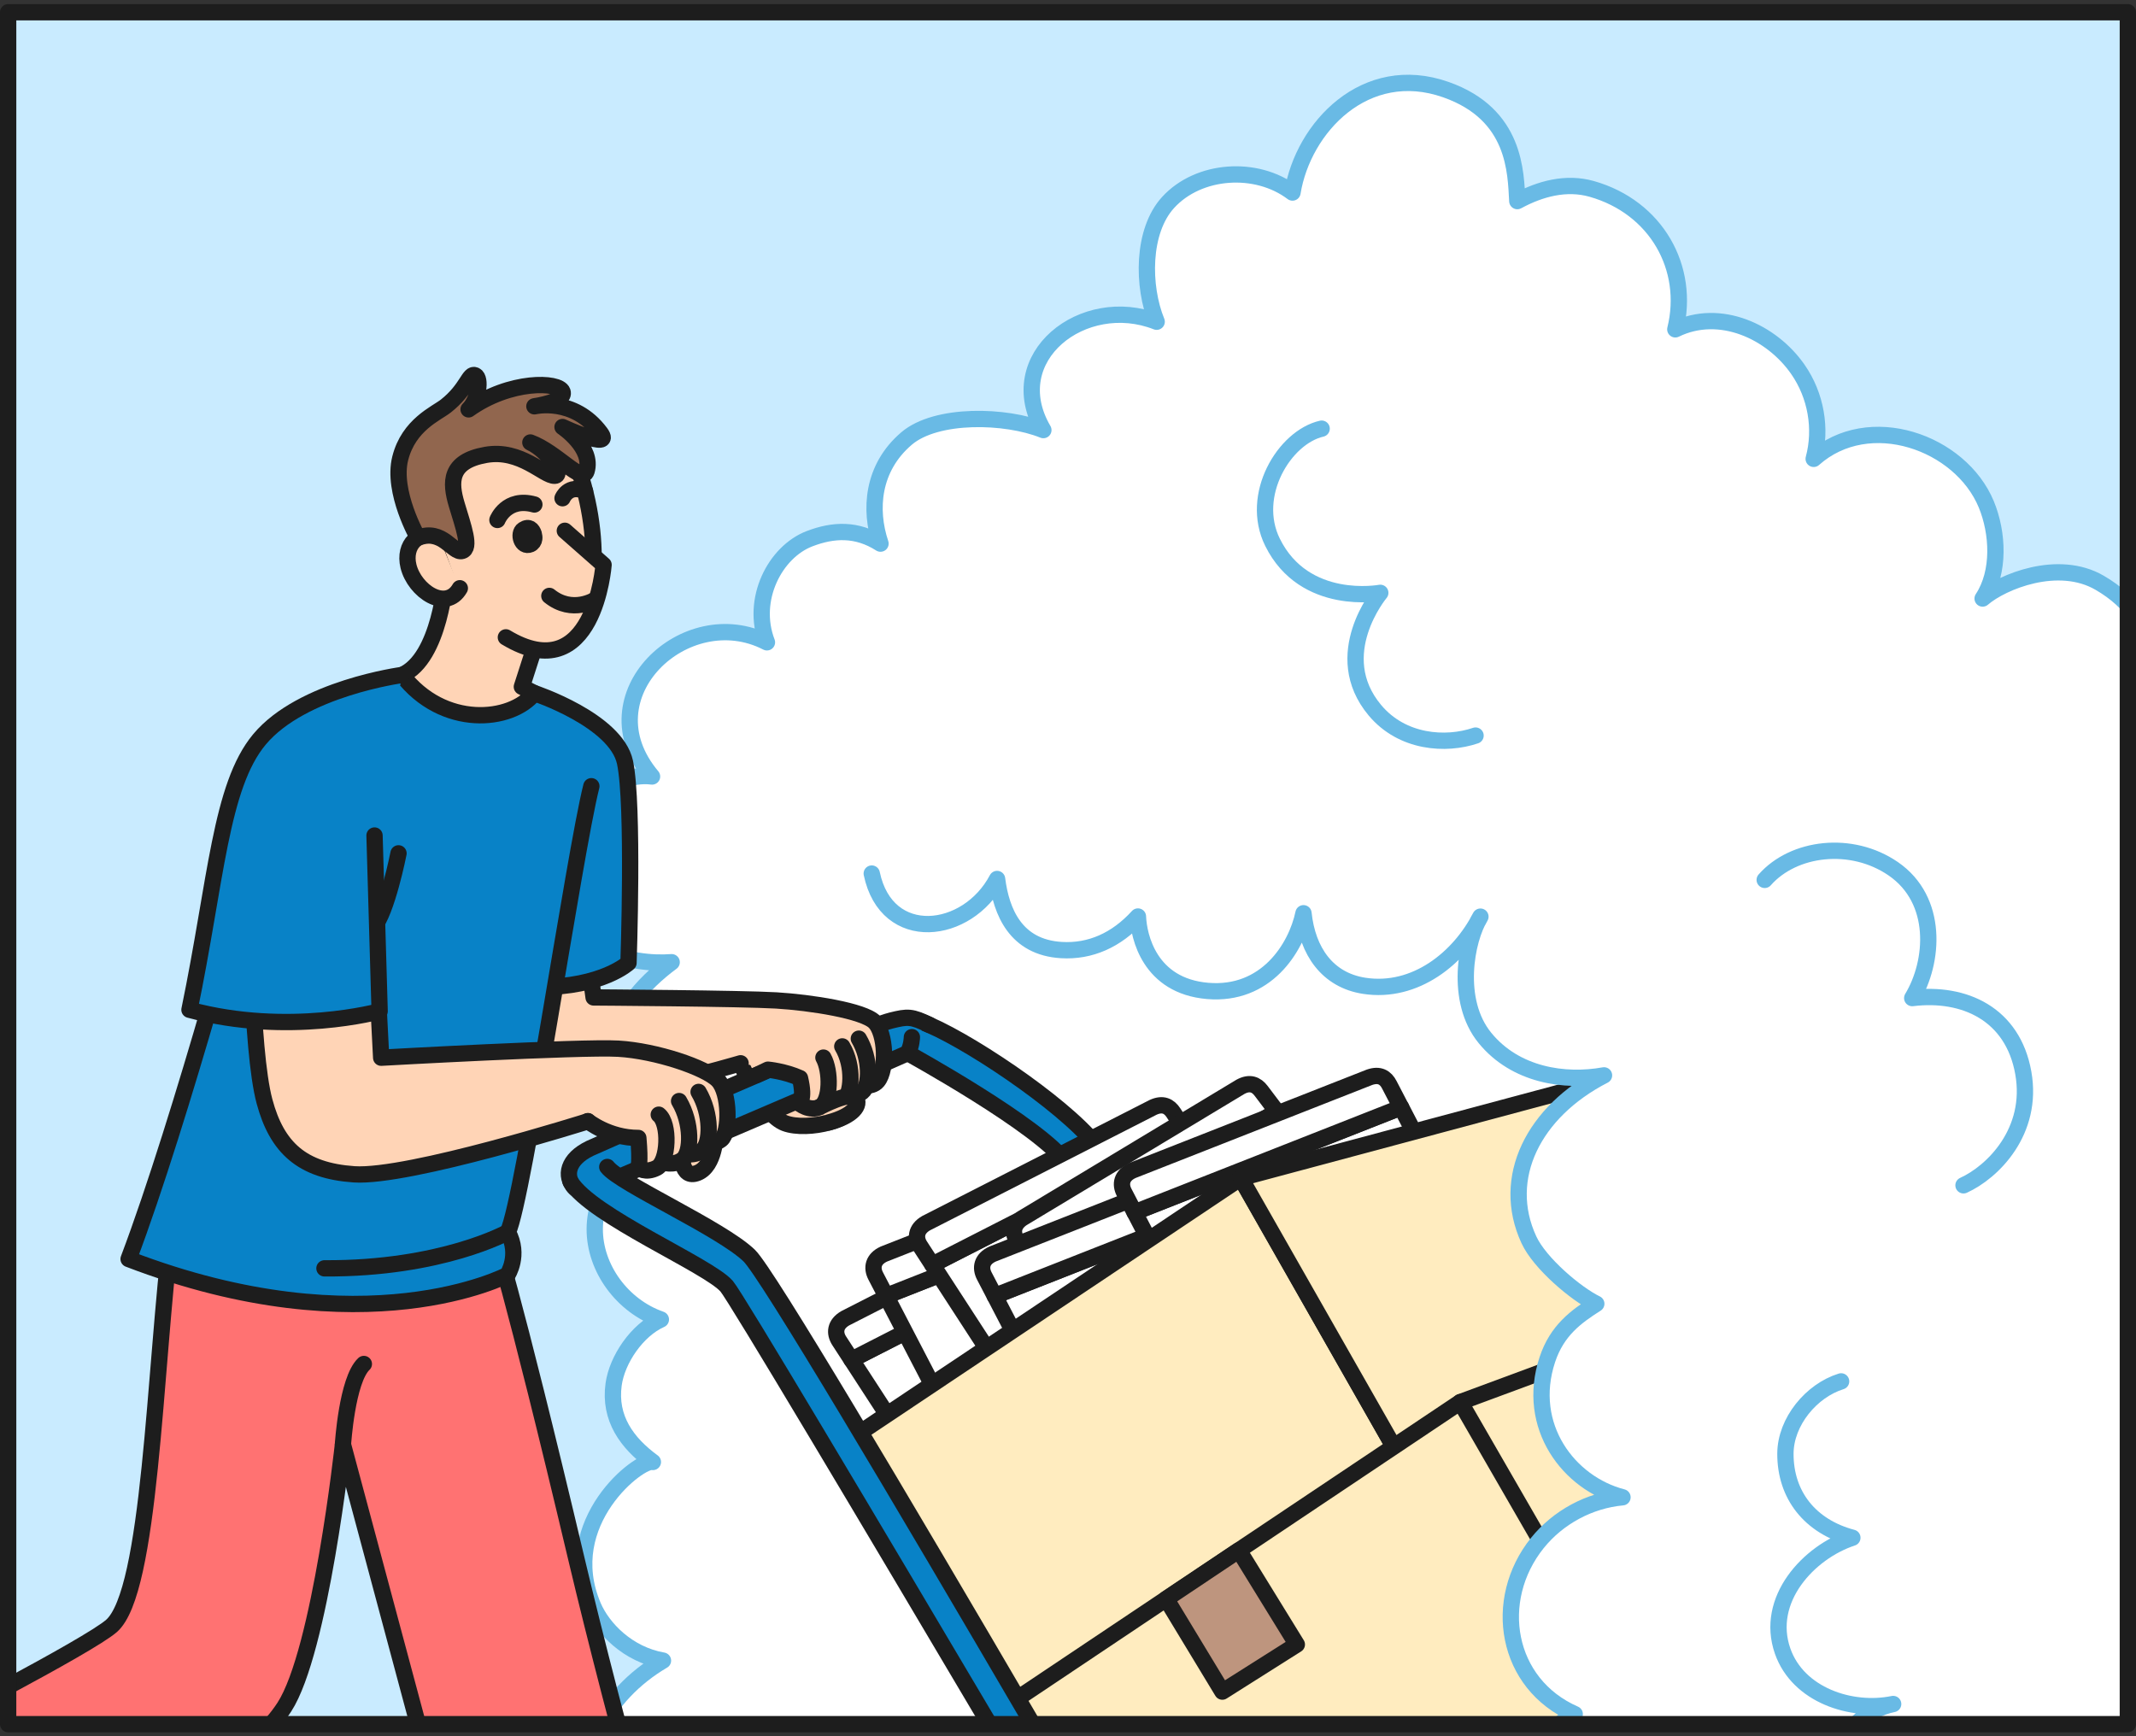
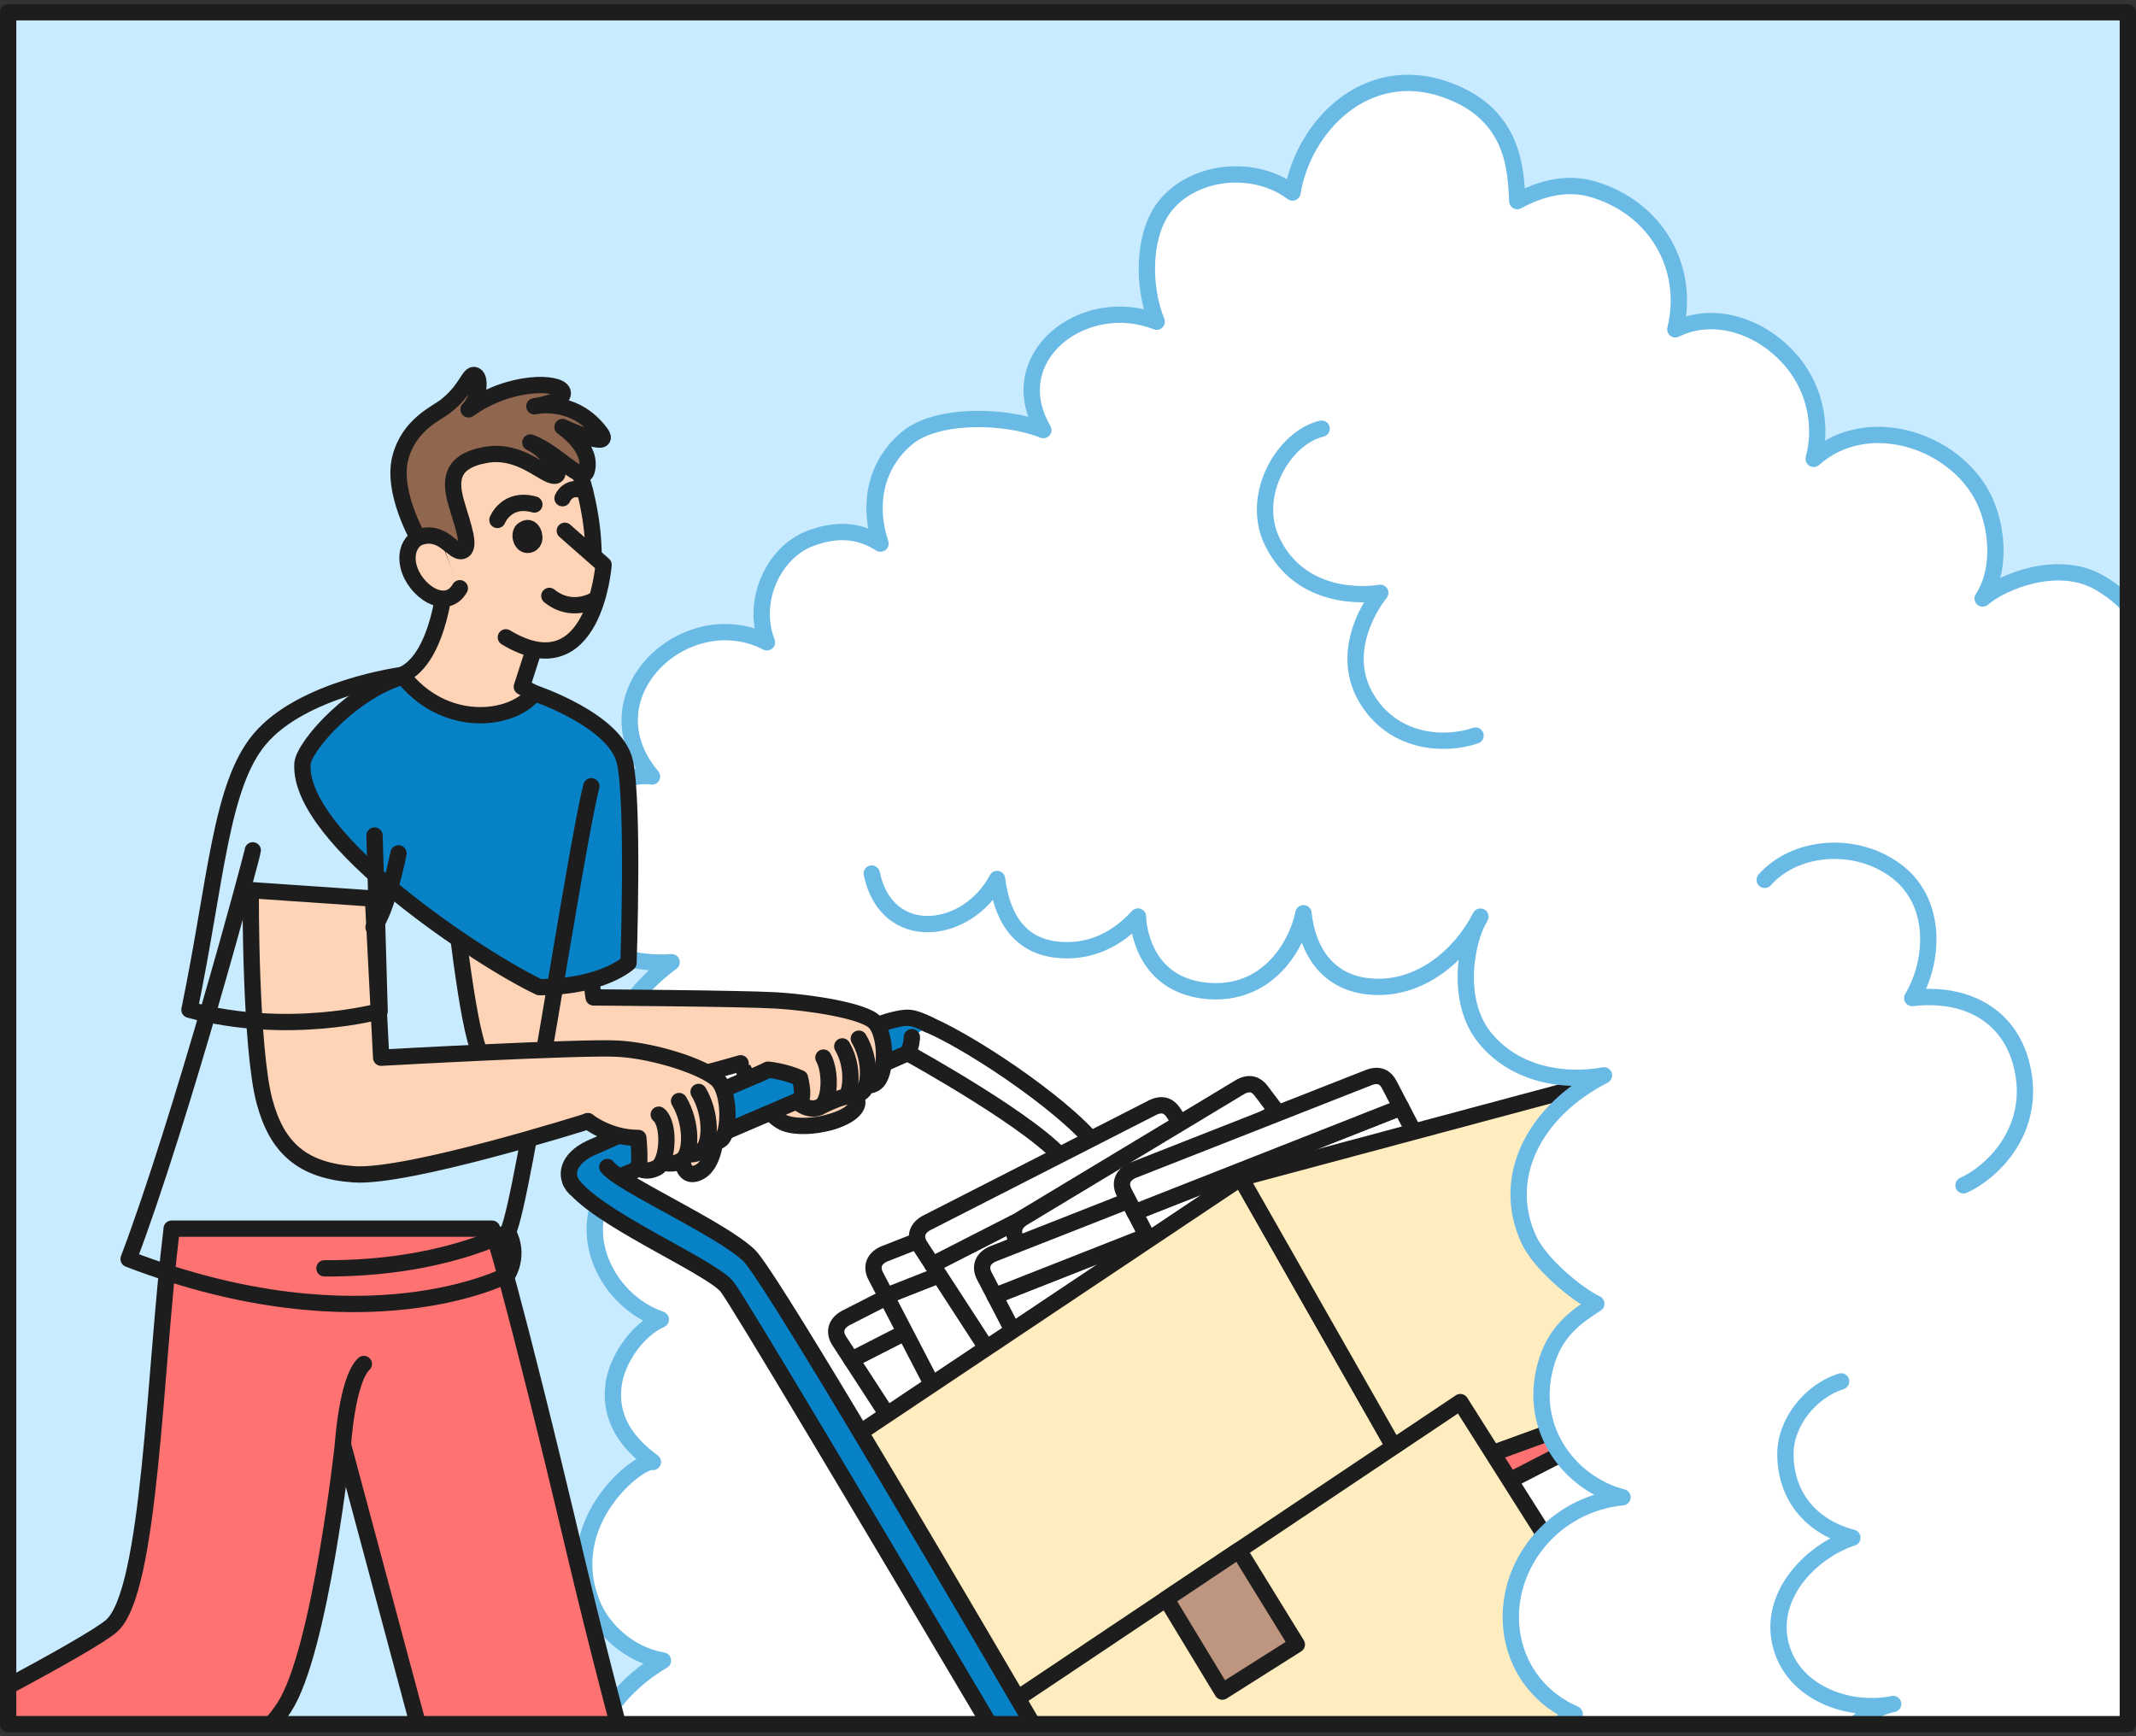
<svg xmlns="http://www.w3.org/2000/svg" width="262" height="213" viewBox="0 0 262 213" fill="none">
  <rect x="0" y="0" width="262" height="213" fill="#333333" stroke="none" />
  <g clip-path="url(#clip0_14319_10585)">
    <rect x="1" y="1.5" width="260" height="210" fill="#C9EBFF" />
    <path d="M280.598 121.35C286.261 120.809 290.943 117.609 291.822 112.645C292.975 106.137 288.488 100.506 279.571 100.506C282.943 96.915 283.257 89.175 278.19 85.795C271.681 81.459 263.43 86.799 263.234 87.544C264.222 83.897 265.759 76.267 257.547 71.492C252.449 68.52 245.563 71.366 243.187 73.421C245.336 70.159 245.077 65.352 243.634 61.862C240.473 54.232 229.257 50.248 222.465 56.287C223.461 52.593 222.747 48.508 220.536 45.324C217.32 40.681 210.959 37.733 205.492 40.399C207.343 32.879 203.155 25.413 195.234 23.171C192.12 22.293 188.936 23.132 186.112 24.669C185.908 21.203 185.963 14.019 177.343 10.992C167.485 7.526 159.838 15.619 158.536 23.618C154.096 20.269 147.03 20.74 143.289 24.825C140.065 28.338 140.104 35.122 141.877 39.466C132.904 35.937 122.747 43.818 127.979 52.758C123.375 50.899 114.849 50.672 111.195 53.793C106.975 57.392 106.606 62.529 108.002 66.685C105.093 64.826 102.206 64.968 99.304 66.081C95.077 67.696 92.042 73.523 94.073 78.793C84.144 73.672 71.618 85.325 79.979 95.252C75.093 94.57 65.602 100.248 67.618 108.481C69.626 116.715 77.438 118.401 82.387 118.033C78.81 120.668 75.359 124.604 75.163 128.909C74.967 133.214 77.265 137.653 81.226 139.754C76.465 141.354 72.975 145.942 72.951 150.749C72.928 155.556 76.324 160.214 81.061 161.86C78.136 163.162 75.681 166.785 75.265 169.836C74.701 173.976 76.881 176.995 80.081 179.34C78.551 178.901 68.347 186.688 72.755 197.023C73.916 199.752 77.014 202.959 81.32 203.704C74.238 207.852 69.634 215.835 73.187 223.701C74.661 226.963 77.501 229.637 80.936 231.001C76.45 234.099 73.132 240.325 74.465 245.446C76.489 253.225 86.787 255.625 93.689 252.017C92.402 257.483 101.375 269.23 118.026 255.617C118.928 258.024 122.653 263.506 129.83 263.694C137.336 263.898 142.324 259.153 145.422 256.636C146.614 258.895 149.728 265.019 157.516 263.874C163.469 262.996 167.955 257.93 169.524 256.213C171.398 260.29 175.571 263.835 180.481 263.631C189.665 263.239 195.367 254.001 196.441 252.425C196.026 257.177 199.736 263.678 205.618 264.988C213.571 266.76 219.704 262.8 222.347 257.115C225.022 261.231 230.614 263.953 235.563 263.945C240.512 263.945 246.316 261.231 248.567 257.028C250.222 260.11 254.237 262.047 257.806 262.674C264.567 263.866 270.708 259.224 272.386 254.872C274.685 248.928 272.175 242.356 266.441 238.184C271.469 235.589 275.406 231.495 274.998 224.838C274.543 217.412 270.41 214.824 266.128 212.009C269.673 210.111 273.602 206.825 274.01 200.026C274.434 192.898 269.547 188.946 265.947 188.162C268.841 188.797 272.535 185.002 273.414 182.649C275.908 175.976 271.9 170.973 267.304 166.393C267.657 166.746 273.994 163.562 274.896 156.489C275.751 149.808 272.747 141.456 266.959 138.006C272.347 139.441 277.1 137.159 279.571 133.136C282.041 129.113 282.112 124.126 280.614 121.381L280.598 121.35Z" fill="white" stroke="#69BAE5" stroke-width="2" stroke-linecap="round" stroke-linejoin="round" />
    <path d="M162.112 52.584C157.532 53.635 153.226 60.74 156.089 66.527C160.026 74.479 169.304 72.722 169.304 72.722C169.304 72.722 162.944 80.313 168.646 87.127C171.995 91.127 177.344 91.472 180.991 90.233" stroke="#69BAE5" stroke-width="2" stroke-linecap="round" stroke-linejoin="round" />
-     <path d="M112.073 125.036C116.182 126.032 128.473 133.944 133.531 139.41C137.618 143.825 196.935 250.952 196.935 250.952L257.492 212.974C257.492 212.974 258.214 212.692 259.053 213.883C259.892 215.075 259.202 216.252 259.202 216.252C259.202 216.252 199.665 253.939 197.688 254.849C195.1 256.041 193.884 254.512 193.194 253.304C192.559 252.191 132.731 145.519 130.826 142.719C127.735 138.187 111.288 129.153 111.288 129.153C111.288 129.153 111.108 128.181 111.108 127.044" fill="#0882C7" />
    <path d="M112.073 125.036C116.182 126.032 128.473 133.944 133.531 139.41C137.618 143.825 196.935 250.952 196.935 250.952L257.492 212.974C257.492 212.974 258.214 212.692 259.053 213.883C259.892 215.075 259.202 216.252 259.202 216.252C259.202 216.252 199.665 253.939 197.688 254.849C195.1 256.041 193.884 254.512 193.194 253.304C192.559 252.191 132.731 145.519 130.826 142.719C127.735 138.187 111.288 129.153 111.288 129.153C111.288 129.153 111.108 128.181 111.108 127.044" stroke="#1D1D1D" stroke-width="2" stroke-linecap="round" stroke-linejoin="round" />
    <path d="M151.484 175.043L120.19 191.032L104.441 166.793L135.735 150.804L151.484 175.043Z" fill="white" stroke="#1D1D1D" stroke-width="2" stroke-linecap="round" stroke-linejoin="round" />
    <path d="M135.735 150.804L104.441 166.794L102.943 164.488C102.316 163.524 102.418 162.434 103.688 161.704L131.516 147.503C132.708 146.954 133.484 147.338 134.025 148.169L135.743 150.804H135.735Z" fill="white" stroke="#1D1D1D" stroke-width="2" stroke-linecap="round" stroke-linejoin="round" />
    <path d="M132.533 150.72C132.912 150.501 133.019 149.977 132.772 149.55C132.525 149.122 132.018 148.953 131.639 149.171C131.26 149.39 131.153 149.914 131.4 150.342C131.647 150.769 132.154 150.938 132.533 150.72Z" fill="#1D1D1D" stroke="#1D1D1D" stroke-width="2" stroke-linecap="round" stroke-linejoin="round" />
    <path d="M129.463 152.276C129.842 152.057 129.949 151.533 129.702 151.106C129.455 150.678 128.948 150.509 128.569 150.728C128.19 150.946 128.083 151.47 128.33 151.898C128.577 152.325 129.084 152.495 129.463 152.276Z" fill="#1D1D1D" stroke="#1D1D1D" stroke-width="2" stroke-linecap="round" stroke-linejoin="round" />
    <path d="M126.222 153.946C126.601 153.728 126.708 153.204 126.461 152.776C126.214 152.349 125.707 152.179 125.328 152.398C124.949 152.617 124.842 153.141 125.089 153.568C125.336 153.996 125.843 154.165 126.222 153.946Z" fill="#1D1D1D" stroke="#1D1D1D" stroke-width="2" stroke-linecap="round" stroke-linejoin="round" />
    <path d="M154.7 171.749L122.01 184.617L108.685 158.967L141.383 146.09L154.7 171.749Z" fill="white" stroke="#1D1D1D" stroke-width="2" stroke-linecap="round" stroke-linejoin="round" />
    <path d="M141.383 146.09L108.685 158.967L107.414 156.528C106.881 155.508 107.093 154.434 108.426 153.83L137.5 142.397C138.74 141.966 139.477 142.428 139.932 143.307L141.383 146.098V146.09Z" fill="white" stroke="#1D1D1D" stroke-width="2" stroke-linecap="round" stroke-linejoin="round" />
    <path d="M138.211 145.68C138.609 145.499 138.766 144.988 138.562 144.539C138.358 144.089 137.87 143.871 137.471 144.052C137.073 144.233 136.916 144.744 137.12 145.194C137.324 145.643 137.812 145.861 138.211 145.68Z" fill="#1D1D1D" stroke="#1D1D1D" stroke-width="2" stroke-linecap="round" stroke-linejoin="round" />
    <path d="M135.001 146.934C135.4 146.753 135.557 146.242 135.353 145.792C135.149 145.343 134.66 145.125 134.262 145.306C133.863 145.487 133.706 145.998 133.91 146.447C134.115 146.897 134.603 147.114 135.001 146.934Z" fill="#1D1D1D" stroke="#1D1D1D" stroke-width="2" stroke-linecap="round" stroke-linejoin="round" />
    <path d="M131.609 148.28C132.008 148.099 132.165 147.588 131.961 147.139C131.756 146.689 131.268 146.472 130.87 146.652C130.471 146.833 130.314 147.344 130.518 147.794C130.722 148.243 131.211 148.461 131.609 148.28Z" fill="#1D1D1D" stroke="#1D1D1D" stroke-width="2" stroke-linecap="round" stroke-linejoin="round" />
    <path d="M161.398 163.382L130.104 179.371L114.363 155.132L145.649 139.143L161.398 163.382Z" fill="white" stroke="#1D1D1D" stroke-width="2" stroke-linecap="round" stroke-linejoin="round" />
    <path d="M145.649 139.143L114.355 155.132L112.857 152.827C112.23 151.862 112.332 150.772 113.602 150.043L141.43 135.842C142.622 135.293 143.398 135.677 143.94 136.508L145.657 139.143H145.649Z" fill="white" stroke="#1D1D1D" stroke-width="2" stroke-linecap="round" stroke-linejoin="round" />
-     <path d="M174.002 159.398L143.908 177.544L126.504 154.465L156.59 136.327L174.002 159.398Z" fill="white" stroke="#1D1D1D" stroke-width="2" stroke-linecap="round" stroke-linejoin="round" />
    <path d="M156.591 136.328L126.497 154.473L124.834 152.278C124.136 151.36 124.167 150.262 125.383 149.447L152.144 133.324C153.289 132.697 154.097 133.026 154.693 133.818L156.591 136.328Z" fill="white" stroke="#1D1D1D" stroke-width="2" stroke-linecap="round" stroke-linejoin="round" />
    <path d="M168.026 171.749L135.328 184.617L122.011 158.967L154.709 146.09L168.026 171.749Z" fill="white" stroke="#1D1D1D" stroke-width="2" stroke-linecap="round" stroke-linejoin="round" />
    <path d="M154.708 146.09L122.01 158.967L120.739 156.528C120.206 155.508 120.418 154.434 121.751 153.83L150.826 142.397C152.065 141.966 152.802 142.428 153.257 143.307L154.708 146.098V146.09Z" fill="white" stroke="#1D1D1D" stroke-width="2" stroke-linecap="round" stroke-linejoin="round" />
    <path d="M151.529 145.678C151.927 145.497 152.084 144.986 151.88 144.537C151.676 144.087 151.187 143.869 150.789 144.05C150.391 144.231 150.233 144.742 150.438 145.192C150.642 145.641 151.13 145.859 151.529 145.678Z" fill="#1D1D1D" stroke="#1D1D1D" stroke-width="2" stroke-linecap="round" stroke-linejoin="round" />
    <path d="M148.319 146.932C148.717 146.751 148.874 146.24 148.67 145.79C148.466 145.341 147.977 145.123 147.579 145.304C147.181 145.485 147.023 145.996 147.228 146.445C147.432 146.895 147.92 147.113 148.319 146.932Z" fill="#1D1D1D" stroke="#1D1D1D" stroke-width="2" stroke-linecap="round" stroke-linejoin="round" />
    <path d="M144.934 148.275C145.332 148.094 145.49 147.583 145.285 147.134C145.081 146.684 144.593 146.467 144.194 146.648C143.796 146.828 143.639 147.34 143.843 147.789C144.047 148.239 144.536 148.456 144.934 148.275Z" fill="#1D1D1D" stroke="#1D1D1D" stroke-width="2" stroke-linecap="round" stroke-linejoin="round" />
    <path d="M185.179 161.491L152.481 174.367L139.163 148.709L171.861 135.84L185.179 161.491Z" fill="white" stroke="#1D1D1D" stroke-width="2" stroke-linecap="round" stroke-linejoin="round" />
    <path d="M171.86 135.842L139.162 148.719L137.892 146.28C137.358 145.26 137.57 144.186 138.903 143.582L167.978 132.149C169.217 131.718 169.954 132.18 170.409 133.059L171.86 135.85V135.842Z" fill="white" stroke="#1D1D1D" stroke-width="2" stroke-linecap="round" stroke-linejoin="round" />
    <path d="M173.422 181.794L124.089 209.515L105.022 176.046L152.198 144.514L173.422 181.794Z" fill="#FFECBF" stroke="#1D1D1D" stroke-width="2" stroke-linecap="round" stroke-linejoin="round" />
    <path d="M212.323 167.64L173.421 181.794L152.197 144.515L192.166 133.803L212.323 167.64Z" fill="#FFECBF" stroke="#1D1D1D" stroke-width="2" stroke-linecap="round" stroke-linejoin="round" />
    <path d="M212.323 167.639L151.053 199.186L123.727 208.973L173.421 181.793L212.323 167.639Z" fill="#FF7272" stroke="#1D1D1D" stroke-width="2" stroke-linecap="round" stroke-linejoin="round" />
    <path d="M195.916 140.1C195.916 140.1 191.705 141.307 190.81 141.637C189.916 141.966 189.399 142.578 190.081 143.66C191.634 146.122 194.552 150.655 195.65 152.592C196.748 154.521 198.395 154.191 198.395 154.191L203.312 152.631L195.908 140.107L195.916 140.1Z" fill="white" stroke="#1D1D1D" stroke-width="2" stroke-linecap="round" stroke-linejoin="round" />
    <path d="M193.556 144.264L197.736 143.151" stroke="#1D1D1D" stroke-width="2" stroke-linecap="round" stroke-linejoin="round" />
    <path d="M195.438 147.243L199.493 146.098" stroke="#1D1D1D" stroke-width="2" stroke-linecap="round" stroke-linejoin="round" />
    <path d="M197.163 150.31L201.296 149.125" stroke="#1D1D1D" stroke-width="2" stroke-linecap="round" stroke-linejoin="round" />
    <path d="M218.253 233.825L157.908 266.463L124.473 208.567L179.124 171.993L218.253 233.825Z" fill="#FFECBF" stroke="#1D1D1D" stroke-width="2" stroke-linecap="round" stroke-linejoin="round" />
-     <path d="M257.821 214.151L215.351 234.79L179.124 171.993L222.967 155.753L257.821 214.151Z" fill="#FFECBF" stroke="#1D1D1D" stroke-width="2" stroke-linecap="round" stroke-linejoin="round" />
+     <path d="M257.821 214.151L215.351 234.79L222.967 155.753L257.821 214.151Z" fill="#FFECBF" stroke="#1D1D1D" stroke-width="2" stroke-linecap="round" stroke-linejoin="round" />
    <path d="M159.068 201.729L149.931 207.508L143.045 196.137L151.955 190.178L159.068 201.729Z" fill="#BE957E" stroke="#1D1D1D" stroke-width="2" stroke-linecap="round" stroke-linejoin="round" />
    <path d="M83.626 141.354C83.626 141.354 83.43 144.742 85.571 143.872C87.712 143.001 87.775 139.182 87.775 139.182L83.626 141.354Z" fill="#FFD4B6" stroke="#1D1D1D" stroke-width="2" stroke-linecap="round" stroke-linejoin="round" />
    <path d="M-24.829 239.582C-26.194 231.309 -22.845 218.205 -22.845 218.205C-15.511 214.559 -6.217 211.634 -6.217 211.634L0.293 220.903C0.293 220.903 -8.013 222.981 -11.543 228.784C-15.448 235.198 -15.613 240.374 -15.943 244.036C-20.044 237.755 -24.766 239.347 -24.821 239.582H-24.829Z" fill="#BE957E" stroke="#1D1D1D" stroke-width="2" stroke-linecap="round" stroke-linejoin="round" />
    <path d="M21.061 150.718C18.92 168.072 18.48 195.228 13.681 199.447C10.865 201.925 -9.786 212.542 -9.786 212.542L0.175 231.253C0.175 231.253 27.712 220.447 34.873 209.413C39.312 202.568 42.065 177.199 42.065 177.199C42.065 177.199 58.528 238.601 61.374 249.21C75.743 248.638 83.743 240.906 83.743 240.906C83.743 240.906 75.445 211.256 70.747 191.424C62.731 157.548 60.355 150.718 60.355 150.718H21.053H21.061Z" fill="#FF7272" stroke="#1D1D1D" stroke-width="2" stroke-linecap="round" stroke-linejoin="round" />
    <path d="M-10.288 210.519C-10.053 210.087 -5.41 207.876 -4.853 207.876C-2.649 207.876 -1.966 208.472 -1.966 208.472L-4.821 209.97C-5.402 216.141 -0.884 225.638 2.739 229.519L5.814 228.837C6.183 229.606 6.135 230.162 4.339 231.354C3.641 231.817 0.065 233.558 -1.057 233.401C-4.029 233.001 -12.092 218.556 -10.28 210.519H-10.288Z" fill="#FF7272" stroke="#1D1D1D" stroke-width="2" stroke-linecap="round" stroke-linejoin="round" />
    <path d="M42.065 177.207C42.065 177.207 42.559 169.271 44.63 167.319" stroke="#1D1D1D" stroke-width="2" stroke-linecap="round" stroke-linejoin="round" />
    <path d="M90.849 130.438C90.849 130.438 93.523 136.735 96.268 137.778C99.013 138.821 105.319 137.355 104.605 135.073C103.892 132.791 98.606 134.838 98.606 134.838L95.978 130.438" fill="#FFD4B6" />
    <path d="M90.849 130.438C90.849 130.438 93.523 136.735 96.268 137.778C99.013 138.821 105.319 137.355 104.605 135.073C103.892 132.791 98.606 134.838 98.606 134.838L95.978 130.438" stroke="#1D1D1D" stroke-width="2" stroke-linecap="round" stroke-linejoin="round" />
    <path d="M114.017 125.734C111.797 124.652 111.343 124.684 109.319 125.185C105.005 126.252 73.86 140.242 72.896 140.634C69.884 141.857 69.162 143.88 70.268 145.441C71.374 147.001 73.586 145.378 73.586 145.378C73.586 145.378 104.354 132.329 111.319 129.193C111.837 128.353 111.852 127.224 111.852 127.224" fill="#0882C7" />
    <path d="M114.017 125.734C111.797 124.652 111.343 124.684 109.319 125.185C105.005 126.252 73.86 140.242 72.896 140.634C69.884 141.857 69.162 143.88 70.268 145.441C71.374 147.001 73.586 145.378 73.586 145.378C73.586 145.378 104.354 132.329 111.319 129.193C111.837 128.353 111.852 127.224 111.852 127.224" stroke="#1D1D1D" stroke-width="2" stroke-linecap="round" stroke-linejoin="round" />
    <path d="M105.123 132.972C105.123 132.972 106.856 133.591 107.656 132.611C108.817 131.192 108.66 126.808 107.311 125.397C105.962 123.985 99.421 122.974 95.217 122.723C91.013 122.472 72.809 122.354 72.809 122.354L70.449 105.235L55.147 104.679C55.108 105.306 56.7 121.484 58.284 127.412C59.68 132.619 61.758 134.666 67.562 135.066C73.656 135.481 90.841 130.431 90.841 130.431" fill="#FFD4B6" />
    <path d="M105.123 132.972C105.123 132.972 106.856 133.591 107.656 132.611C108.817 131.192 108.66 126.808 107.311 125.397C105.962 123.985 99.421 122.974 95.217 122.723C91.013 122.472 72.809 122.354 72.809 122.354L70.449 105.235L55.147 104.679C55.108 105.306 56.7 121.484 58.284 127.412C59.68 132.619 61.758 134.666 67.562 135.066C73.656 135.481 90.841 130.431 90.841 130.431" stroke="#1D1D1D" stroke-width="2" stroke-linecap="round" stroke-linejoin="round" />
    <path d="M103.46 134.257C103.46 134.257 104.77 134.728 105.758 133.944C106.747 133.16 106.802 129.866 105.343 127.412" fill="#FFD4B6" />
    <path d="M103.46 134.257C103.46 134.257 104.77 134.728 105.758 133.944C106.747 133.16 106.802 129.866 105.343 127.412" stroke="#1D1D1D" stroke-width="2" stroke-linecap="round" stroke-linejoin="round" />
    <path d="M101.186 135.316C101.186 135.316 102.496 135.787 103.484 135.002C104.472 134.218 104.778 130.815 103.312 128.36" fill="#FFD4B6" />
    <path d="M101.186 135.316C101.186 135.316 102.496 135.787 103.484 135.002C104.472 134.218 104.778 130.815 103.312 128.36" stroke="#1D1D1D" stroke-width="2" stroke-linecap="round" stroke-linejoin="round" />
    <path d="M100.999 129.733C101.916 131.364 101.916 135.081 100.606 135.764C99.297 136.446 97.963 135.301 97.963 135.301C97.963 135.301 98.802 135.066 98.128 132.251C96.253 131.404 94.198 131.215 94.198 131.215L92.748 131.906" fill="#FFD4B6" />
    <path d="M100.999 129.733C101.916 131.364 101.916 135.081 100.606 135.764C99.297 136.446 97.963 135.301 97.963 135.301C97.963 135.301 98.802 135.066 98.128 132.251C96.253 131.404 94.198 131.215 94.198 131.215L92.748 131.906" stroke="#1D1D1D" stroke-width="2" stroke-linecap="round" stroke-linejoin="round" />
    <path d="M65.547 85.027C65.547 85.027 75.555 88.344 76.661 93.512C77.767 98.68 77.092 118.119 77.092 118.119C77.092 118.119 73.908 121.091 66.159 121.091C59.469 117.986 36.496 103.039 37.1 93.676C37.241 91.551 43.578 84.258 50.222 82.784C58.159 87.928 65.547 85.019 65.547 85.019V85.027Z" fill="#0882C7" stroke="#1D1D1D" stroke-width="2" stroke-linecap="round" stroke-linejoin="round" />
-     <path d="M31.006 104.309C31.006 104.725 22.229 137.378 15.774 154.442C44.818 165.593 62.245 156.394 62.245 156.394C62.245 156.394 63.837 153.979 62.3 151.14C64.213 147.172 70.449 104.678 72.535 96.444" fill="#0882C7" />
    <path d="M31.006 104.309C31.006 104.725 22.229 137.378 15.774 154.442C44.818 165.593 62.245 156.394 62.245 156.394C62.245 156.394 63.837 153.979 62.3 151.14C64.213 147.172 70.449 104.678 72.535 96.444" stroke="#1D1D1D" stroke-width="2" stroke-linecap="round" stroke-linejoin="round" />
    <path d="M65.547 79.468C66.849 79.758 68.331 79.726 69.547 78.762C72.441 76.48 74.425 68.074 71.006 57.667C67.586 47.254 51.829 53.943 49.97 57.746L54.684 70.771C54.684 70.771 54.017 80.754 49.312 82.8C54.355 89.364 62.692 88.603 65.547 85.035L64.01 84.243L65.547 79.468Z" fill="#FFD4B6" stroke="#1D1D1D" stroke-width="2" stroke-linecap="round" stroke-linejoin="round" />
    <path d="M69.281 65.109L74.034 69.289C74.034 69.289 72.888 84.714 62.049 78.182" fill="#FFD4B6" />
    <path d="M69.281 65.109L74.034 69.289C74.034 69.289 72.888 84.714 62.049 78.182" stroke="#1D1D1D" stroke-width="2" stroke-linecap="round" stroke-linejoin="round" />
    <path d="M73.029 73.554C73.029 73.554 70.205 75.381 67.382 73.099" stroke="#1D1D1D" stroke-width="2" stroke-linecap="round" stroke-linejoin="round" />
    <path d="M65.468 65.492C65.311 64.975 64.896 64.504 64.19 64.967C63.484 65.43 63.978 67.225 65.045 66.771C65.335 66.645 65.5 66.379 65.531 66.104C65.555 65.939 65.531 65.712 65.468 65.485V65.492Z" fill="#1D1D1D" stroke="#1D1D1D" stroke-width="2" stroke-linecap="round" stroke-linejoin="round" />
    <path d="M61.013 63.784C61.013 63.784 62.127 60.93 65.546 61.886" stroke="#1D1D1D" stroke-width="2" stroke-linecap="round" stroke-linejoin="round" />
    <path d="M68.998 61.118C68.998 61.118 69.72 59.339 71.759 60.248" stroke="#1D1D1D" stroke-width="2" stroke-linecap="round" stroke-linejoin="round" />
    <path d="M53.853 65.902C51.351 64.874 49.468 66.858 50.104 69.454C50.849 72.497 54.716 75.1 56.402 72.159" fill="#FFD4B6" />
    <path d="M53.853 65.902C51.351 64.874 49.468 66.858 50.104 69.454C50.849 72.497 54.716 75.1 56.402 72.159" stroke="#1D1D1D" stroke-width="2" stroke-linecap="round" stroke-linejoin="round" />
    <path d="M51.273 65.963C51.273 65.963 48.049 60.356 49.092 56.224C50.135 52.091 53.508 50.734 54.684 49.809C57.343 47.715 57.516 45.669 58.3 46.045C59.022 46.39 58.739 48.986 57.476 50.217C62.574 46.578 68.567 46.813 68.998 48.053C69.429 49.291 65.547 49.84 65.547 49.84C65.547 49.84 70.371 48.672 73.657 53.095C75.312 55.322 68.998 52.381 68.998 52.381C68.998 52.381 72.817 54.945 71.947 57.8C71.453 59.415 68.284 55.471 65.053 54.279C67.351 55.369 69.139 58.317 68.049 58.364C66.731 58.419 63.868 55.04 59.586 55.8C55.069 56.6 55.21 59.172 56.018 61.885C56.825 64.599 57.822 67.257 56.684 67.586C55.547 67.916 54.308 64.779 51.273 65.963Z" fill="#91664E" stroke="#1D1D1D" stroke-width="2" stroke-linecap="round" stroke-linejoin="round" />
    <path d="M85.876 139.912C85.876 139.912 87.366 140.641 88.456 139.786C89.546 138.931 89.546 134.077 88.072 132.525C86.597 130.972 80.448 128.91 75.852 128.643C71.249 128.376 46.754 129.749 46.754 129.749L45.751 110.223L30.77 109.195C30.723 109.878 30.707 128.596 32.441 135.097C33.97 140.806 37.06 143.613 43.429 144.052C50.111 144.507 72.119 137.543 72.119 137.543" fill="#FFD4B6" />
    <path d="M85.876 139.912C85.876 139.912 87.366 140.641 88.456 139.786C89.546 138.931 89.546 134.077 88.072 132.525C86.597 130.972 80.448 128.91 75.852 128.643C71.249 128.376 46.754 129.749 46.754 129.749L45.751 110.223L30.77 109.195C30.723 109.878 30.707 128.596 32.441 135.097C33.97 140.806 37.06 143.613 43.429 144.052C50.111 144.507 72.119 137.543 72.119 137.543" stroke="#1D1D1D" stroke-width="2" stroke-linecap="round" stroke-linejoin="round" />
    <path d="M83.626 141.448C83.626 141.448 85.061 141.965 86.143 141.103C87.225 140.24 87.288 136.633 85.688 133.943" fill="#FFD4B6" />
    <path d="M83.626 141.448C83.626 141.448 85.061 141.965 86.143 141.103C87.225 140.24 87.288 136.633 85.688 133.943" stroke="#1D1D1D" stroke-width="2" stroke-linecap="round" stroke-linejoin="round" />
    <path d="M81.233 142.569C81.233 142.569 82.669 143.087 83.751 142.224C84.833 141.361 84.896 137.754 83.296 135.064" fill="#FFD4B6" />
    <path d="M81.233 142.569C81.233 142.569 82.669 143.087 83.751 142.224C84.833 141.361 84.896 137.754 83.296 135.064" stroke="#1D1D1D" stroke-width="2" stroke-linecap="round" stroke-linejoin="round" />
    <path d="M72.104 137.527C72.104 137.527 74.669 139.598 78.3 139.59C78.575 142.711 78.3 143.252 78.3 143.252C78.3 143.252 79.147 143.997 80.575 143.252C82.002 142.507 82.182 137.818 80.802 136.735" fill="#FFD4B6" />
    <path d="M72.104 137.527C72.104 137.527 74.669 139.598 78.3 139.59C78.575 142.711 78.3 143.252 78.3 143.252C78.3 143.252 79.147 143.997 80.575 143.252C82.002 142.507 82.182 137.818 80.802 136.735" stroke="#1D1D1D" stroke-width="2" stroke-linecap="round" stroke-linejoin="round" />
    <path d="M48.881 104.679C48.881 104.679 47.477 111.854 45.822 113.752" stroke="#1D1D1D" stroke-width="2" stroke-linecap="round" stroke-linejoin="round" />
-     <path d="M49.312 82.8C49.312 82.8 37.061 84.423 31.822 90.704C27.037 96.445 26.52 108.003 23.241 123.867C35.367 127.145 46.567 124.048 46.567 124.048L45.939 102.491" fill="#0882C7" />
    <path d="M49.312 82.8C49.312 82.8 37.061 84.423 31.822 90.704C27.037 96.445 26.52 108.003 23.241 123.867C35.367 127.145 46.567 124.048 46.567 124.048L45.939 102.491" stroke="#1D1D1D" stroke-width="2" stroke-linecap="round" stroke-linejoin="round" />
    <path d="M62.291 151.141C62.291 151.141 54.174 155.673 39.797 155.587" stroke="#1D1D1D" stroke-width="2" stroke-linecap="round" stroke-linejoin="round" />
    <path d="M100.605 135.764C100.605 135.764 104.307 133.811 104.966 134.666C105.625 135.52 104.66 136.901 101.641 137.693" fill="#FFD4B6" />
    <path d="M100.605 135.764C100.605 135.764 104.307 133.811 104.966 134.666C105.625 135.52 104.66 136.901 101.641 137.693" stroke="#1D1D1D" stroke-width="2" stroke-linecap="round" stroke-linejoin="round" />
    <path d="M74.488 143.149C76.018 145.18 88.465 150.708 91.9 154.025C96.229 158.205 157.908 265.355 157.908 265.355L218.802 232.012C220.794 232.953 220.653 235.698 220.653 235.698C220.653 235.698 161.116 268.539 159.139 269.449C156.551 270.641 155.335 269.111 154.645 267.904C154.01 266.79 91.351 160.362 89.139 157.79C86.927 155.217 72.535 149.164 69.994 144.968" fill="#0882C7" />
    <path d="M74.488 143.149C76.018 145.18 88.465 150.708 91.9 154.025C96.229 158.205 157.908 265.355 157.908 265.355L218.802 232.012C220.794 232.953 220.653 235.698 220.653 235.698C220.653 235.698 161.116 268.539 159.139 269.449C156.551 270.641 155.335 269.111 154.645 267.904C154.01 266.79 91.351 160.362 89.139 157.79C86.927 155.217 72.535 149.164 69.994 144.968" stroke="#1D1D1D" stroke-width="2" stroke-linecap="round" stroke-linejoin="round" />
    <path d="M196.435 252.394C192.051 251.767 187.455 249.312 186.215 243.368C185.204 238.53 188.733 233.919 192.89 232.421C189.172 229.033 187.651 227.12 187.243 222.109C186.874 217.616 188.906 212.377 193.149 210.26C184.678 206.559 182.945 196.278 188.56 189.276C191.102 186.107 194.96 184.029 199.007 183.661C192.435 181.967 187.094 174.949 189.784 166.785C190.968 163.194 193.313 161.5 195.792 159.924C193.321 158.724 188.866 154.976 187.525 152.074C184.011 144.491 188.082 136.351 196.741 131.905C191.933 132.776 185.886 131.905 182.137 127.318C178.38 122.73 179.839 115.226 181.58 112.434L261.102 111.148V253.429L223.47 252.982C223.47 252.982 220.686 266.533 207.125 265.231C196.827 264.243 196.435 252.394 196.435 252.394Z" fill="white" />
    <path d="M106.928 107.157C108.764 115.916 118.669 114.709 122.301 107.824C122.811 111.847 124.575 116.214 130.191 116.544C133.736 116.756 136.936 115.328 139.579 112.427C139.673 114.866 140.991 120.951 148.128 121.555C155.265 122.159 158.975 116.34 159.885 112.027C160.371 116.685 162.818 120.229 167.328 120.927C173.618 121.9 179.007 117.501 181.587 112.443C179.846 115.234 178.387 122.731 182.144 127.326C185.893 131.914 191.94 132.784 196.748 131.914C188.089 136.36 184.018 144.5 187.532 152.083C188.873 154.984 193.328 158.733 195.799 159.932C193.32 161.509 190.975 163.202 189.791 166.794C187.101 174.957 192.434 181.976 199.014 183.669C194.967 184.038 191.108 186.116 188.567 189.284C182.952 196.287 184.685 206.567 193.156 210.269C188.912 212.386 186.881 217.616 187.25 222.118C187.657 227.129 189.179 229.042 192.897 232.43C188.732 233.919 185.21 238.538 186.222 243.377C187.469 249.321 191.642 252.026 196.018 252.654C196.018 252.654 197.579 265.326 208.905 265.396C219.21 265.459 222.348 257.1 222.348 257.1" stroke="#69BAE5" stroke-width="2" stroke-linecap="round" stroke-linejoin="round" />
    <path d="M242.622 227.857C237.634 231.049 229.853 229.833 226.088 225.246C221.665 219.859 225.328 210.441 232.214 209.029C227.045 210.088 220.551 207.923 218.661 202.552C216.434 196.223 221.861 190.389 227.21 188.633C222.002 187.252 218.983 183.394 218.998 178.313C219.014 174.392 222.183 170.581 225.83 169.452" stroke="#69BAE5" stroke-width="2" stroke-linecap="round" stroke-linejoin="round" />
    <path d="M240.841 145.402C244.394 143.794 249.461 138.815 248.175 131.6C246.888 124.386 240.951 121.649 234.551 122.433C237.233 117.979 237.814 110.412 232.222 106.569C227.092 103.048 219.994 103.919 216.457 107.934" stroke="#69BAE5" stroke-width="2" stroke-linecap="round" stroke-linejoin="round" />
  </g>
  <rect x="1" y="1.5" width="260" height="210" stroke="#1D1D1D" stroke-width="2" stroke-linejoin="round" />
  <defs>
    <clipPath id="clip0_14319_10585">
      <rect x="1" y="1.5" width="260" height="210" fill="white" />
    </clipPath>
  </defs>
</svg>